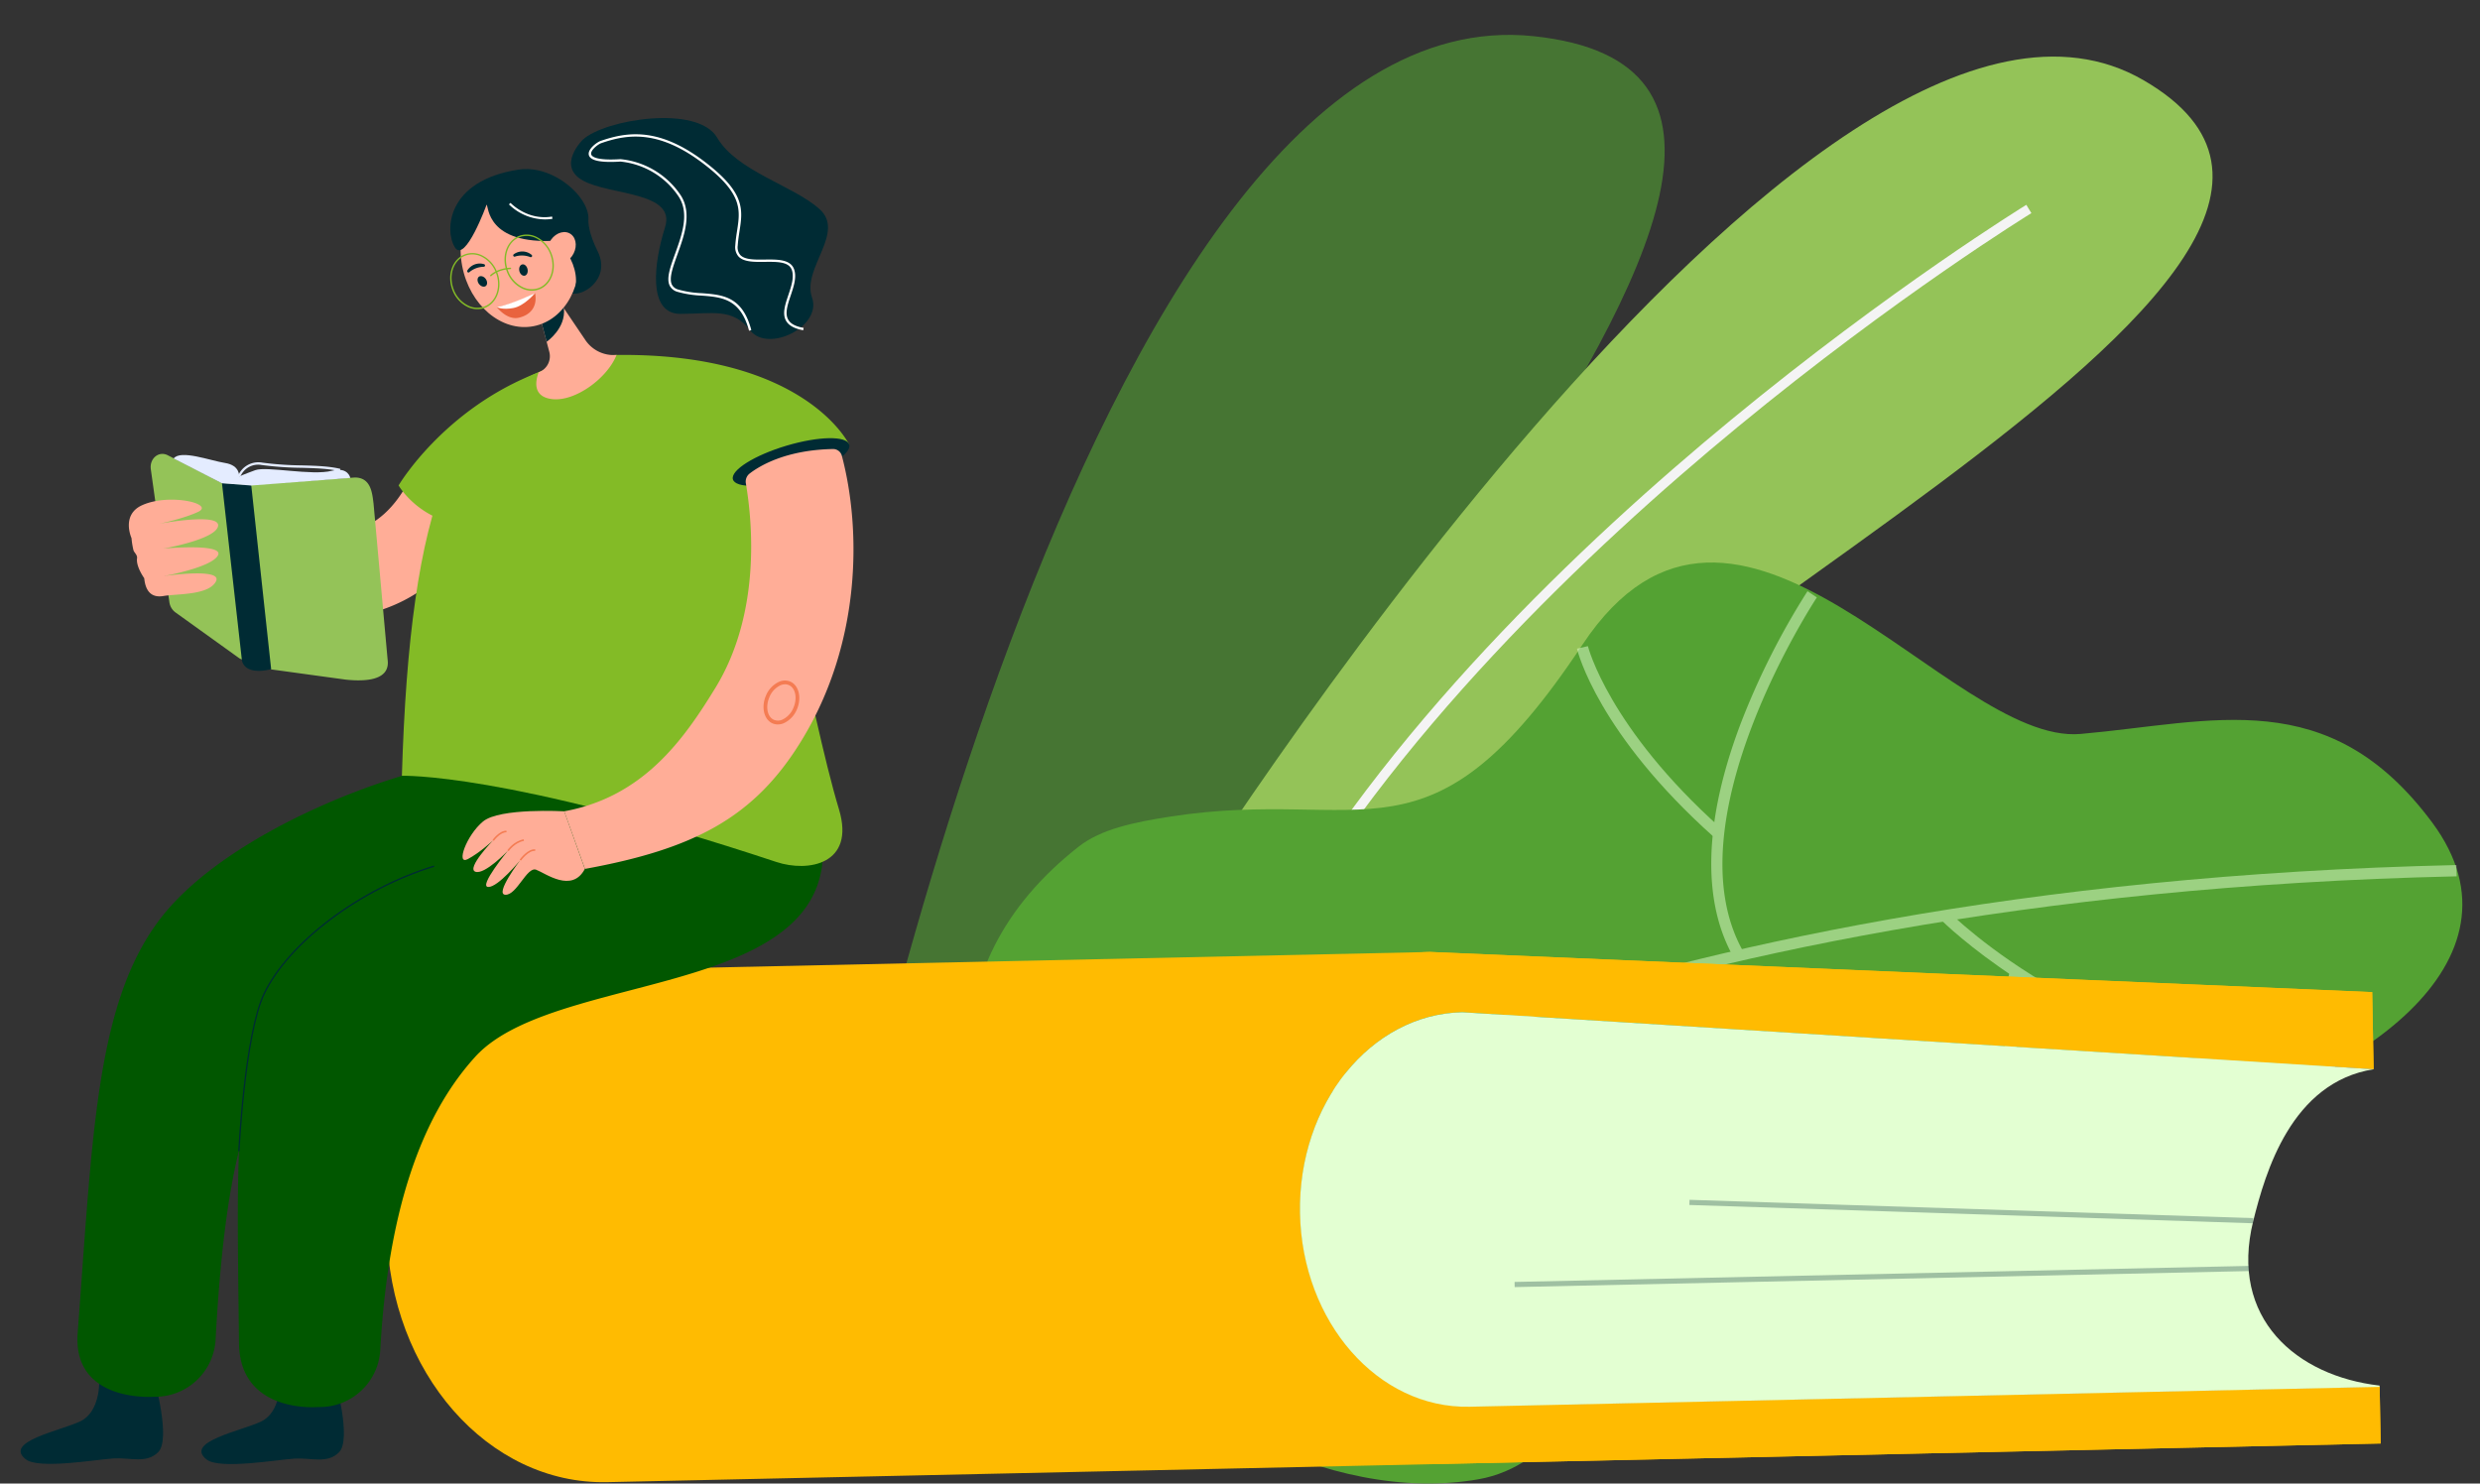
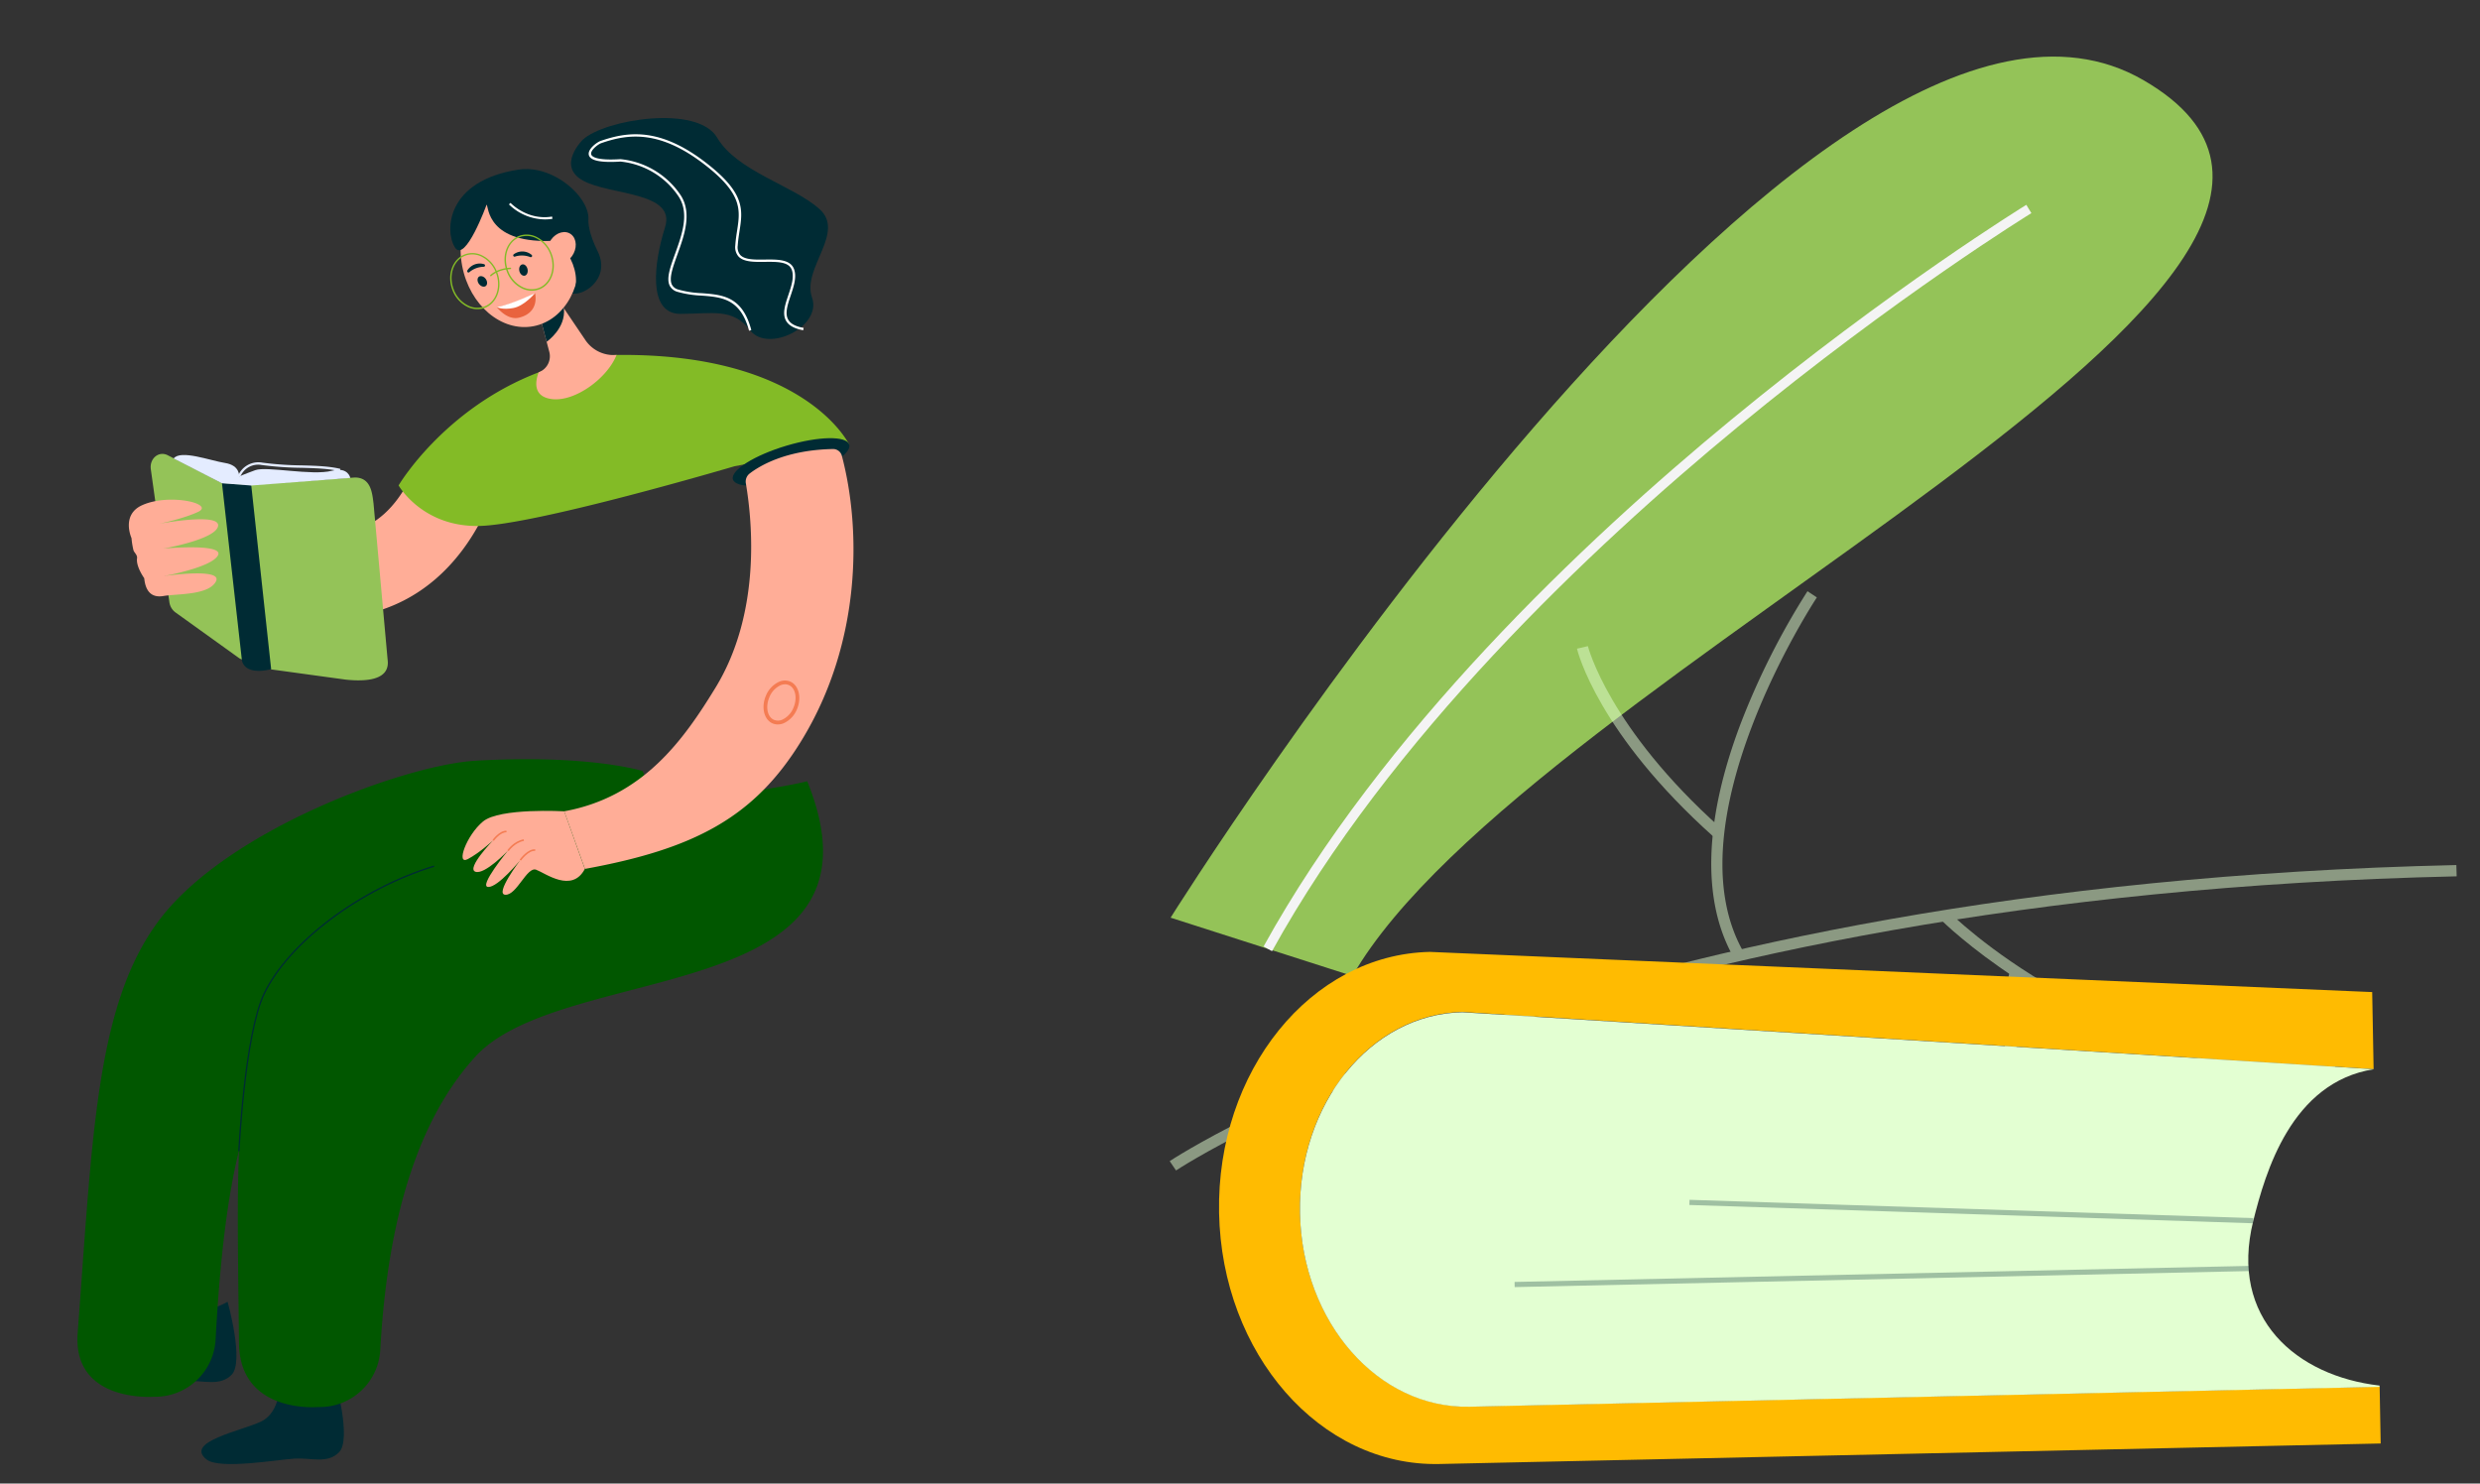
<svg xmlns="http://www.w3.org/2000/svg" id="_Layer_" data-name="&lt;Layer&gt;" viewBox="0 0 1100.05 658.05">
  <rect x="0" y="0" width="1100.05" height="658.05" fill="#333333" stroke="none" />
  <defs>
    <style>.cls-1{opacity:0.6;}.cls-2{fill:#54a233;}.cls-3{fill:#94c358;}.cls-4{fill:#f4f4f4;}.cls-5{opacity:0.5;}.cls-6{fill:#e3ffd2;}.cls-7{fill:#ffbb01;}.cls-8{opacity:0.3;}.cls-9{fill:#002b34;}.cls-10{fill:#015700;}.cls-11{fill:#ffad97;}.cls-12{fill:#83bb26;}.cls-13{fill:#fff;}.cls-14{fill:#e9633e;}.cls-15{fill:#f47c53;}.cls-16{fill:#e4ecff;}</style>
  </defs>
  <g class="cls-1">
-     <path class="cls-2" d="M367.65,569.24S478.24-5.13,680.25,16.05,495,392.55,469.71,560.27Z" />
-   </g>
+     </g>
  <path class="cls-3" d="M519.24,407.06S804.8-49,950.78,35.56,678,297.44,599.9,432.92Z" />
  <path class="cls-4" d="M564.23,421.92c52.22-94.55,141-178.52,206.31-232.32,70.78-58.32,129.93-94.7,130.52-95.06l-2.25-3.68c-.59.36-60,36.9-131,95.41-65.58,54-154.79,138.42-207.33,233.56Z" />
-   <path class="cls-2" d="M968.72,497.34c-74,16-61,128.08-145.65,107.22S745.42,578.26,705,614.89c0,0-15.6,35.41-49.17,41.28-132.45,23.13-315-172.84-177.31-280.66,9.94-7.78,24.46-10.77,40.54-13.28C606.3,348.69,633.76,388.74,701.9,286s162.46,44.7,221,39.56,110-22.64,156,39.37S1042.78,481.42,968.72,497.34Z" />
  <g class="cls-5">
    <path class="cls-6" d="M521.65,519.19l-2.81-4.14c1.82-1.22,186.25-122.68,570.72-131.33l.14,5C706.68,397.33,523.46,518,521.65,519.19Z" />
    <path class="cls-6" d="M760,371.09c-51-45.64-60.15-81.83-60.51-83.35l4.85-1.13c.08.35,9.28,36.31,59,80.77Z" />
    <path class="cls-6" d="M769.1,424.86c-14.41-25.1-13.28-61.24,3.25-104.52a330.25,330.25,0,0,1,29.39-58.09L805.9,265c-.66,1-65.59,99.67-32.48,157.37Z" />
    <path class="cls-6" d="M870.25,416.28c-6.07-5-9.35-8.34-9.5-8.49l3.54-3.48c.69.7,69.9,69.74,171.4,66.77l.18,5C954.08,478.45,892.85,435.09,870.25,416.28Z" />
    <path class="cls-6" d="M920.82,531.55c-23.32-25.83-30.09-51.63-31.67-68.73-1.71-18.61,2.11-31,2.27-31.49l4.77,1.53c-.15.47-14.38,48.07,28.33,95.37Z" />
  </g>
-   <path class="cls-7" d="M265.07,430.28l369.16-8,418,17.82.63,34.17L648.65,448.86c-40.67.88-72.92,40.78-72,89.1h0c.9,48.33,34.59,86.78,75.26,85.9l403.62-8.8.47,25.24-786.7,17.15c-52.8,1.15-96.54-48.77-97.7-111.5h0C170.42,483.22,212.28,431.43,265.07,430.28Z" />
  <path class="cls-7" d="M540.74,537.9h0c-1.16-62.73,40.69-114.51,93.49-115.66l418,17.82.63,34.17L648.65,448.86c-40.67.88-72.92,40.78-72,89.1h0c.9,48.33,34.59,86.78,75.26,85.9l403.62-8.8.47,25.24-417.55,9.1C585.64,650.55,541.9,600.63,540.74,537.9Z" />
  <path class="cls-6" d="M648.65,449l404.25,25.28h0c-36.57,5.81-48.09,45.86-53.41,67.25-10.81,43.36,19.25,68.87,56,73.08v.59L651.89,624c-40.67.89-74.36-37.57-75.26-85.9h0C575.74,489.73,608,449.84,648.65,449Z" />
  <g class="cls-8">
    <rect class="cls-9" x="671.85" y="565.02" width="325.86" height="2.29" transform="translate(-12.2 18.41) rotate(-1.25)" />
  </g>
  <g class="cls-8">
    <rect class="cls-9" x="873.29" y="412.3" width="2.29" height="250.22" transform="translate(308.92 1393.95) rotate(-88.14)" />
  </g>
  <path class="cls-9" d="M124.2,613.14s.39,13.18-8.32,17.38-34.33,9-24.22,16.89c5.8,4.56,31.71,0,39.07-.41s14.45,2.43,19.65-2.79c5.73-5.75-1.77-32.41-1.77-32.41s-6.17,3.66-11.89,3.82C128.47,615.86,124.2,613.14,124.2,613.14Z" />
-   <path class="cls-9" d="M44,613.05s.39,13.18-8.31,17.38-34.33,9-24.23,16.9c5.8,4.55,31.71,0,39.07-.41s14.45,2.43,19.66-2.8c5.72-5.75-1.77-32.4-1.77-32.4s-6.18,3.66-11.9,3.82C48.27,615.77,44,613.05,44,613.05Z" />
+   <path class="cls-9" d="M44,613.05c5.8,4.55,31.71,0,39.07-.41s14.45,2.43,19.66-2.8c5.72-5.75-1.77-32.4-1.77-32.4s-6.18,3.66-11.9,3.82C48.27,615.77,44,613.05,44,613.05Z" />
  <path class="cls-10" d="M34.45,591.28c6.52-86.36,8-144.63,35.38-182.07,29.91-41,110.09-69.95,141-71.76C261.26,334.5,285,342,285,342c37.84,78.7-21.44,89.14-65.29,91.29-1.44.07-2.9.16-4.36.25-26.55,1.67-73.75,8.41-91.62,34.79-14.14,20.89-24,50.22-28.1,125.86a26.82,26.82,0,0,1-27.5,25.38S32.1,622.34,34.45,591.28Z" />
  <path class="cls-10" d="M106,595.72c-.86-86.6-3.55-130.81,22.44-169.18,16.7-24.66,41.81-43.27,74.64-55.32,23.43-8.6,51-13.88,81.91-15.68,50.42-3,73.07-9,73.07-9,40.81,100.74-108.46,79.35-147.31,122.28-16.94,18.7-37.92,54.27-42.06,129.91a26.82,26.82,0,0,1-27.5,25.38S106.32,627.39,106,595.72Z" />
  <path class="cls-9" d="M106.26,510.67l-.58,0c0-.52,2.59-52,11.25-70.06,11-22.83,42.72-46.67,75.53-56.67l.17.55c-32.67,10-64.29,33.67-75.18,56.37C108.84,458.78,106.28,510.15,106.26,510.67Z" />
  <path class="cls-11" d="M159.85,272.92c-19.16,3.64-40.85.22-64.55-10.21a180,180,0,0,1-31.11-17.5l20.93-30-10.46,15,10.43-15c10.9,7.92,44.71,27.11,70,20.89,11.47-2.82,20.33-10.77,27.06-24.3l32.28,17c-11.46,23-29,38-50.73,43.29C162.42,272.4,161.14,272.68,159.85,272.92Z" />
-   <path class="cls-12" d="M322.31,186.54s-21.45-36.66-70.9-25.41-69.59,61.76-73.14,183c0,0,45.78-1.68,166.06,38.21,14.24,4.73,35.14,1,27.83-23.29C358.56,314,345.39,224,322.31,186.54Z" />
  <path class="cls-12" d="M376.7,197.25l-50.86,9.56S236.9,233.11,212,233.32s-35.2-18-35.2-18,20.08-34.09,62.17-50.17a125.83,125.83,0,0,1,12.44-4c7.29-1.93,14.7-3.62,22.11-3.7C357.48,156.47,376.7,197.25,376.7,197.25Z" />
  <path class="cls-9" d="M376.7,197.25c1.1,4-9.56,10.7-23.81,14.95s-26.7,4.43-27.8.42,9.56-10.7,23.82-14.94S375.6,193.24,376.7,197.25Z" />
  <path class="cls-11" d="M273.44,157.44a15.07,15.07,0,0,1-13.75-6.54l-9.57-14.15-2.77-4.11L231,108.49l7.15,26.89,4.29,16.13,1.22,4.6a7.58,7.58,0,0,1-4.65,9l-.06,0c-1.39,3.66-2.91,10.85,5.91,11.92,10.36,1.25,24.7-9.45,28.64-19.64Z" />
  <path class="cls-9" d="M261,98.15s-.21,4.68,4.11,13.35c6.31,12.7-7.95,21.22-12.61,18.13-.57-.38-4.26-23.32-4.26-23.32l4.34-3.84Z" />
  <path class="cls-9" d="M250.07,136.29c0,.15,0,.31.05.46,1,8.91-7.59,14.8-7.59,14.8l-.07,0-4.29-16.13c2.67-1.6,6.56-3.46,9.18-2.74C248.72,133,249.74,134.1,250.07,136.29Z" />
  <ellipse class="cls-11" cx="230.62" cy="113.09" rx="26.07" ry="32.16" transform="translate(-17.06 45.06) rotate(-10.76)" />
  <path class="cls-9" d="M215.86,90.76c.9.84,0,17.86,30.81,16s5.81-34.94-16.56-31.54c-32.31,4.9-32.88,27.36-28.32,34.54S215.86,90.76,215.86,90.76Z" />
  <path class="cls-9" d="M258.47,62s-11.8,11.62.22,18.16S300,85,295,100.8s-7.78,38.43,6.77,38.42,23.19-2.75,31,7.34,32-1.68,27.41-14.59,15-28.77,3.32-39.24S326.9,76,318.14,61.1,268.08,53,258.47,62Z" />
  <path class="cls-9" d="M242.36,102.23s14.77,10.64,13,24.71c0,0,5.65-9.16,5.26-12.1s-4.29-13.09-4.29-13.09Z" />
  <path class="cls-11" d="M253.71,113.64c-2.38,3.32-6.38,4.37-8.94,2.35s-2.72-6.35-.34-9.67,6.37-4.37,8.93-2.35S256.08,110.32,253.71,113.64Z" />
  <path class="cls-13" d="M332.25,146.7c-3.79-14.26-12.19-14.9-21.08-15.58a46,46,0,0,1-10.66-1.67,5.47,5.47,0,0,1-3.45-2.73c-1.58-3.21.26-8.27,2.38-14.13,3.08-8.54,6.58-18.22,1.36-25.73a35.22,35.22,0,0,0-25.58-15.19c-8.9.57-13.52-.43-14.05-3s3.63-5.59,5.17-6.13c12.47-4.36,26.89-6.12,47.77,10.39,16.48,13,15.34,20.34,13.91,29.62-.31,2-.64,4.16-.79,6.46a5.2,5.2,0,0,0,1.16,4.12c2,2.13,6.51,2.07,10.85,2,5.62-.07,11.42-.13,13,4.33,1.22,3.49-.17,7.64-1.52,11.66s-2.68,8-1.07,10.71c1,1.78,3.28,3,6.83,3.61l-.2,1.05c-3.87-.71-6.34-2.05-7.56-4.11-1.85-3.14-.47-7.25,1-11.6,1.29-3.85,2.62-7.82,1.52-11-1.31-3.74-6.49-3.68-12-3.62-4.57.06-9.3.11-11.63-2.35a6.27,6.27,0,0,1-1.46-4.93c.15-2.35.48-4.49.8-6.56,1.38-8.93,2.47-16-13.51-28.61C293,57.53,278.87,59.24,266.69,63.5c-1.48.52-4.83,3.14-4.47,4.9.18.9,1.81,2.91,13,2.2a36.35,36.35,0,0,1,26.47,15.65c5.54,8,1.78,18.35-1.24,26.7-2,5.63-3.79,10.5-2.42,13.3a4.38,4.38,0,0,0,2.82,2.18,44.88,44.88,0,0,0,10.41,1.62c9.28.71,18.05,1.38,22,16.37Z" />
  <path class="cls-13" d="M241.52,97.32a23.16,23.16,0,0,1-15.78-6.66l.72-.66c.07.08,7.4,7.91,18.43,6.06l.16,1A20.78,20.78,0,0,1,241.52,97.32Z" />
  <path class="cls-12" d="M213.54,137a10,10,0,0,1-5.88-.73,13.59,13.59,0,0,1-7-7.67c-2.5-6.52-.06-13.58,5.42-15.73a9.69,9.69,0,0,1,7.48.28,13.55,13.55,0,0,1,7,7.66c2.5,6.52.06,13.58-5.42,15.73A9.21,9.21,0,0,1,213.54,137Zm-5.72-24a8,8,0,0,0-1.5.43c-5.17,2-7.44,8.72-5.07,14.92a13,13,0,0,0,6.67,7.31,9,9,0,0,0,7,.26c5.17-2,7.44-8.71,5.07-14.92a13,13,0,0,0-6.67-7.31A9.28,9.28,0,0,0,207.82,113Z" />
  <path class="cls-12" d="M237.66,128.79a9.9,9.9,0,0,1-5.88-.73,13.59,13.59,0,0,1-7-7.67c-2.5-6.52-.07-13.57,5.42-15.72a9.65,9.65,0,0,1,7.48.27,13.59,13.59,0,0,1,7,7.66h0c2.5,6.52.06,13.58-5.42,15.73A9.47,9.47,0,0,1,237.66,128.79Zm-5.72-24a8.84,8.84,0,0,0-1.5.43c-5.17,2-7.44,8.72-5.07,14.92a13,13,0,0,0,6.67,7.31,9.08,9.08,0,0,0,7,.27c5.17-2,7.44-8.72,5.07-14.93h0a13,13,0,0,0-6.67-7.31A9.28,9.28,0,0,0,231.94,104.82Z" />
  <path class="cls-12" d="M217.76,122.55a.3.3,0,0,1-.27-.08.32.32,0,0,1,0-.45c.11-.12,3-3,8.9-3.28a.32.32,0,0,1,.33.3.31.31,0,0,1-.3.33c-5.66.22-8.45,3.06-8.48,3.09A.32.32,0,0,1,217.76,122.55Z" />
  <path class="cls-14" d="M220.36,136.22a56.47,56.47,0,0,0,16.95-6.2s2.37,8.49-7,10.87C224.87,142.27,220.36,136.22,220.36,136.22Z" />
  <path class="cls-13" d="M220.36,136.22s2.45,1.36,7.39.4,9.56-6.6,9.56-6.6S227.32,134.92,220.36,136.22Z" />
  <path class="cls-9" d="M228.2,113.86a.58.58,0,0,1-.46-.27.61.61,0,0,1,.18-.82,6.43,6.43,0,0,1,7.86.25.6.6,0,0,1,.14.83.66.66,0,0,1-.83.14,10.22,10.22,0,0,0-6.53-.22A.59.59,0,0,1,228.2,113.86Z" />
  <path class="cls-9" d="M234,119.39c.31,1.38-.25,2.68-1.25,2.9s-2.07-.71-2.38-2.09.26-2.68,1.26-2.91S233.71,118,234,119.39Z" />
  <path class="cls-9" d="M208,120.85a.55.55,0,0,1-.52-.08.58.58,0,0,1-.15-.82,6.42,6.42,0,0,1,7.36-2.77.6.6,0,0,1,.44.72c-.07.32-.38.44-.71.44a10.22,10.22,0,0,0-6.12,2.29A.55.55,0,0,1,208,120.85Z" />
  <path class="cls-9" d="M215.47,123.74c.81,1.16.79,2.58-.05,3.17s-2.18.12-3-1-.79-2.57,0-3.16S214.66,122.58,215.47,123.74Z" />
  <path class="cls-11" d="M250.27,359.88s-28.58-1.63-36,4.5-12.17,19.54-6.79,16.71,11.26-8.34,11.26-8.34-12,12.37-7.9,13.92,14.44-9.3,14.44-9.3-13.11,15.86-8.75,16.07,14.23-11.9,14.23-11.9-11.61,15.24-6.54,15.36,9.51-12.65,13.62-11.1,15.87,10.52,21.58-.37Z" />
  <path class="cls-15" d="M219.06,373l-.57-.41c.12-.18,3-4.18,6.18-4.1v.7C221.87,369.1,219.09,372.92,219.06,373Z" />
  <path class="cls-15" d="M225.62,377.57l-.59-.4c.12-.17,2.87-4.1,7.26-4.87l.13.7C228.32,373.72,225.64,377.53,225.62,377.57Z" />
  <path class="cls-15" d="M231.09,381.74l-.58-.41c.15-.2,3.57-4.95,6.93-4.58l-.07.71C234.41,377.13,231.12,381.7,231.09,381.74Z" />
  <path class="cls-11" d="M355.61,328.35c-21,34.46-48,48.3-96.15,57.08l-9.2-25.55c35.07-6.39,53-31.77,67.13-54.87,20.07-32.87,16.45-72.91,13.45-90.6a4.53,4.53,0,0,1,1.73-4.4c4.48-3.44,16.09-10.42,36.85-10.83a4,4,0,0,1,4,3C382.06,234.87,382.12,285,355.61,328.35Z" />
  <path class="cls-15" d="M345,321.35a5.83,5.83,0,0,1-2.3-.46c-3.8-1.63-5.14-7.11-3-12.22a11.56,11.56,0,0,1,5.92-6.27,6.3,6.3,0,0,1,4.91-.07c3.8,1.63,5.14,7.11,3,12.23h0a11.57,11.57,0,0,1-5.92,6.26A6.88,6.88,0,0,1,345,321.35Zm3.25-17.81a5.32,5.32,0,0,0-2,.41,9.83,9.83,0,0,0-5,5.37c-1.8,4.27-.86,8.77,2.1,10a4.61,4.61,0,0,0,3.62-.08,9.85,9.85,0,0,0,5-5.36h0c1.8-4.27.86-8.78-2.1-10A4.14,4.14,0,0,0,348.29,303.54Z" />
  <path class="cls-3" d="M165.69,223.35l6.22,69c.39,3,1,11.11-18.46,9.13l-33.19-4.55c-.49.16-3.91-6.66-4.42-6.66l-6.92,2.51a5.23,5.23,0,0,1-3.06-1L77.8,271.63a6.7,6.7,0,0,1-2.66-4.52L66.9,208.17c-.67-4.78,3.53-8.27,7.49-6.24L97.5,213.79a5.42,5.42,0,0,0,2,.57l10.42.79c1,.07.62.4,1.49-.12l46-3.22C164.67,211.81,165.12,219,165.69,223.35Z" />
  <path class="cls-9" d="M111.45,215.26l-13-1,8.83,78.45s.4,7.15,13,4.15Z" />
  <path class="cls-16" d="M155.38,212s-.92-5.06-8.14-3.18c-8.87,2.32-28.91-2.12-34-.27s-7.18,2.82-7.18,2.82.54-4.92-6.2-6-19.7-6-22.84-2l21.43,11,13,1Z" />
  <path class="cls-16" d="M106.57,211.51l-1-.37a9.75,9.75,0,0,1,10.74-5.94,145.12,145.12,0,0,0,17.51,1.23c6.24.17,12.13.34,17.17,1.55l-.25,1.06c-4.93-1.19-10.77-1.35-17-1.53a143.67,143.67,0,0,1-17.64-1.24A8.53,8.53,0,0,0,106.57,211.51Z" />
  <path class="cls-11" d="M58.33,238.68s-4.73-10.37,4.77-14.61c12.1-5.42,32.36-.56,24.74,3-6.75,3.14-17.41,5.29-17.41,5.29s27.18-5.1,26.31.91-24.31,10.07-24.31,10.07,26.94-2.46,24.28,2.94-23.92,9.23-23.92,9.23,26.19-3.82,23,2.38-17.19,5.45-23.17,6.47c-5.65,1-8.11-2.36-8.65-7.88,0,0-3.74-5.18-3.18-8.87.21-1.42-1.29-2.53-1.58-3.5A35.83,35.83,0,0,1,58.33,238.68Z" />
</svg>